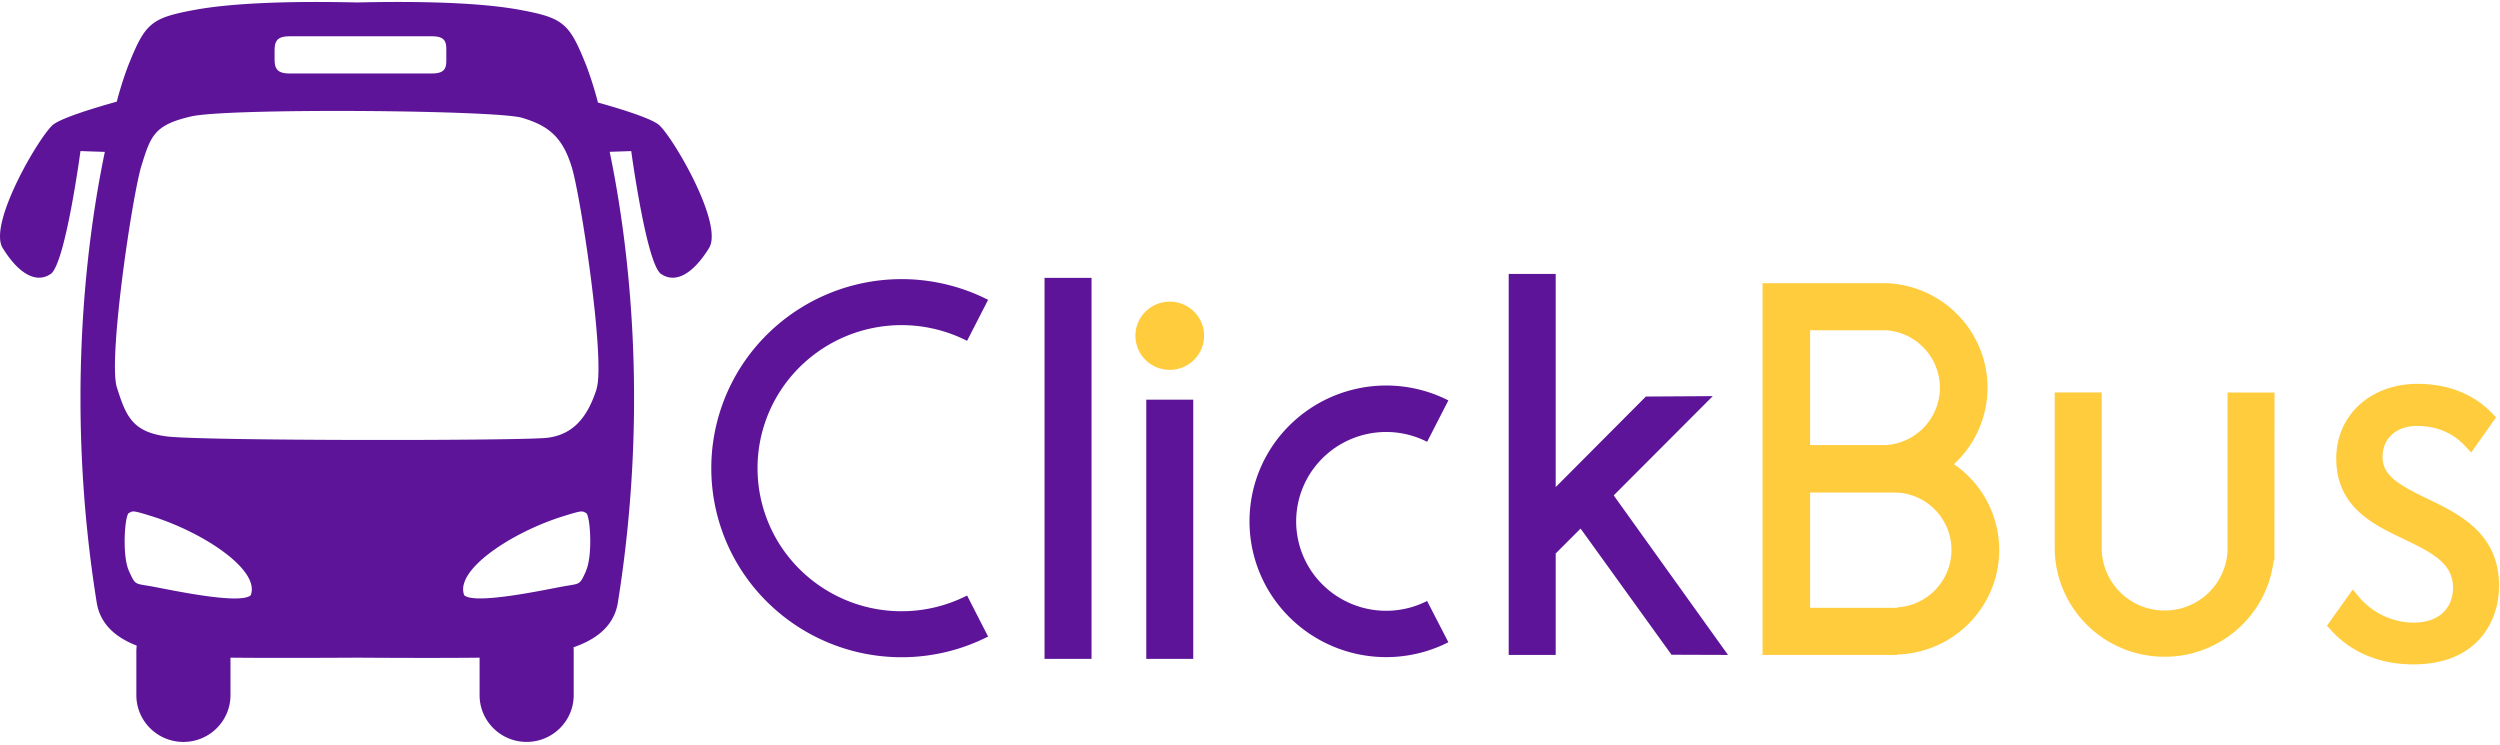
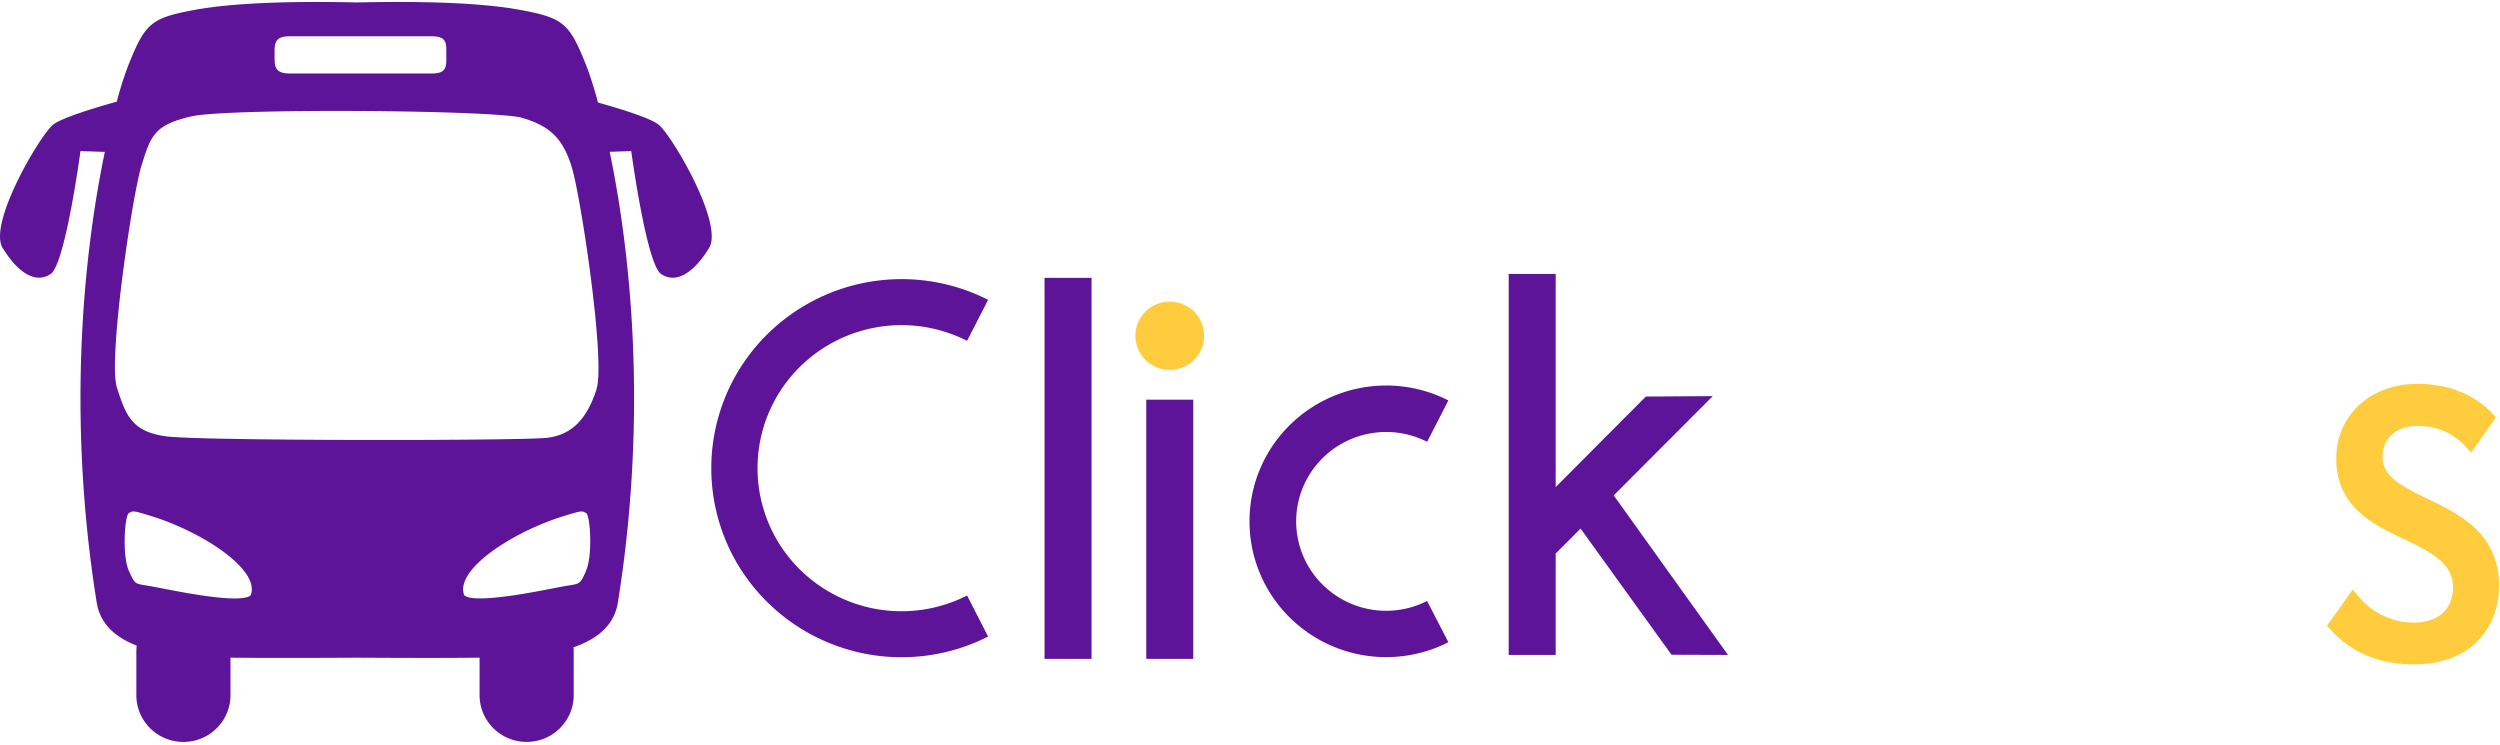
<svg xmlns="http://www.w3.org/2000/svg" width="104" height="31">
  <g fill="none">
    <path fill="#FFCC3E" d="M50.09 13.966a1.42 1.42 0 0 1-.88 1.312c-.534.22-1.149.1-1.558-.306a1.413 1.413 0 0 1-.31-1.548c.221-.53.742-.876 1.32-.876.788 0 1.427.634 1.429 1.418Z" />
    <path fill="#5D1499" d="M43.453 11.559h1.955v15.85h-1.955zm4.232 15.85V16.626h1.954v10.783zm-7.455-2.635a6.015 6.015 0 0 1-7.38-1.55 5.921 5.921 0 0 1 0-7.495 6.015 6.015 0 0 1 7.38-1.55l.875-1.706a7.949 7.949 0 0 0-9.75 2.053 7.825 7.825 0 0 0 0 9.901 7.949 7.949 0 0 0 9.75 2.053l-.874-1.706zM59.368 25a3.758 3.758 0 0 1-4.612-.969 3.7 3.7 0 0 1 0-4.683 3.758 3.758 0 0 1 4.612-.969l.884-1.722a5.71 5.71 0 0 0-7.004 1.473 5.62 5.62 0 0 0 0 7.114 5.71 5.71 0 0 0 7.004 1.473L59.367 25zm10.167 2.237 2.35.008-4.755-6.637 4.121-4.129-2.782.017-3.752 3.767v-8.868h-1.955v15.85h1.955v-4.221l1.035-1.036z" />
-     <path fill="#FFCC3E" d="M81.283 19.31a4.327 4.327 0 0 0 1.119-4.713 4.373 4.373 0 0 0-3.963-2.817h-5.117v15.466h5.602v-.018a4.37 4.37 0 0 0 4.064-3.112 4.332 4.332 0 0 0-1.705-4.807zm-2.844-5.572a2.401 2.401 0 0 1 2.259 2.285 2.398 2.398 0 0 1-2.05 2.472 2.268 2.268 0 0 1-.33.021H75.3v-4.778h3.14zm.485 11.532v.014H75.3V20.49h3.506c.108 0 .216.006.323.02a2.398 2.398 0 0 1 2.05 2.47 2.401 2.401 0 0 1-2.254 2.287v.003zm15.696-8.942h-1.954v6.578a2.612 2.612 0 0 1-2.67 2.49A2.61 2.61 0 0 1 87.43 22.8v-6.473h-1.954v6.47c.009 2.397 1.89 4.373 4.297 4.516 2.407.143 4.512-1.597 4.808-3.975l.035-.038.004-6.973z" />
    <path fill="#5D1499" d="M27.393 5.181c-.365-.285-1.688-.684-2.518-.916a15.394 15.394 0 0 0-.469-1.496C23.69.97 23.47.752 21.63.41 19.947.1 17.416.044 14.862.102c-2.559-.058-5.084 0-6.768.31-1.838.34-2.059.558-2.776 2.357-.178.478-.332.966-.46 1.46-.815.226-2.257.656-2.641.952-.546.426-2.754 4.164-2.095 5.152.63 1.02 1.377 1.501 2.008 1.048.602-.51 1.218-5.097 1.218-5.097.387.014.724.026 1.013.034-.82 3.942-1.624 10.7-.34 18.736.134.848.708 1.431 1.667 1.804-.01.078-.015.156-.016.234v1.827c0 1.074.877 1.945 1.958 1.945s1.958-.871 1.958-1.945v-1.56c1.363.014 3.278.011 5.274 0 1.907.012 3.74.015 5.089 0v1.559c0 1.074.876 1.945 1.957 1.945s1.958-.871 1.958-1.945v-1.823c0-.057 0-.112-.009-.168 1.068-.369 1.705-.97 1.848-1.87 1.285-8.039.477-14.797-.342-18.742l.897-.03s.617 4.588 1.22 5.097c.63.453 1.375-.028 2.006-1.048.66-.989-1.548-4.727-2.093-5.153ZM12.041 1.51h5.937c.65 0 .588.346.588.773 0 .426.062.773-.588.773h-5.939c-.65 0-.616-.346-.616-.773 0-.428-.033-.773.616-.773h.002Zm-1.61 23.252c-.423.394-3.175-.189-4.01-.347-.834-.159-.77-.031-1.058-.665-.29-.634-.176-2.32 0-2.409.175-.089.134-.119.93.128 2.148.665 4.544 2.239 4.137 3.293h.001Zm13.95-1.012c-.288.634-.225.506-1.059.665-.833.158-3.587.738-4.01.347-.407-1.054 1.989-2.628 4.138-3.293.796-.246.754-.215.93-.128.177.087.285 1.775-.004 2.409h.005Zm.441-7.577c-.371 1.167-.966 1.911-2.063 2.04-1.097.127-14.392.131-15.833-.059-1.441-.19-1.693-.873-2.064-2.039-.37-1.166.638-7.987 1.026-9.233.387-1.247.537-1.685 2.063-2.038 1.526-.354 12.672-.268 13.768.057 1.095.326 1.678.793 2.063 2.04.386 1.246 1.407 8.068 1.035 9.232h.005Z" />
    <path fill="#FFCC3E" d="M100.946 20.731c-1.136-.555-1.832-.935-1.832-1.722 0-.77.573-1.289 1.426-1.289.816 0 1.491.28 2.007.834l.254.272 1.034-1.464-.17-.178c-.766-.795-1.835-1.216-3.093-1.216-1.962 0-3.384 1.308-3.384 3.108 0 2.025 1.568 2.763 2.83 3.358l.083.04c1.175.567 1.945 1.01 1.945 1.977 0 .702-.434 1.45-1.65 1.45a2.999 2.999 0 0 1-2.272-1.079l-.248-.3L96.8 26.03l.165.178c.846.938 2.032 1.43 3.432 1.43 2.63 0 3.564-1.76 3.564-3.269 0-2.195-1.671-2.995-3.014-3.638Z" />
  </g>
</svg>